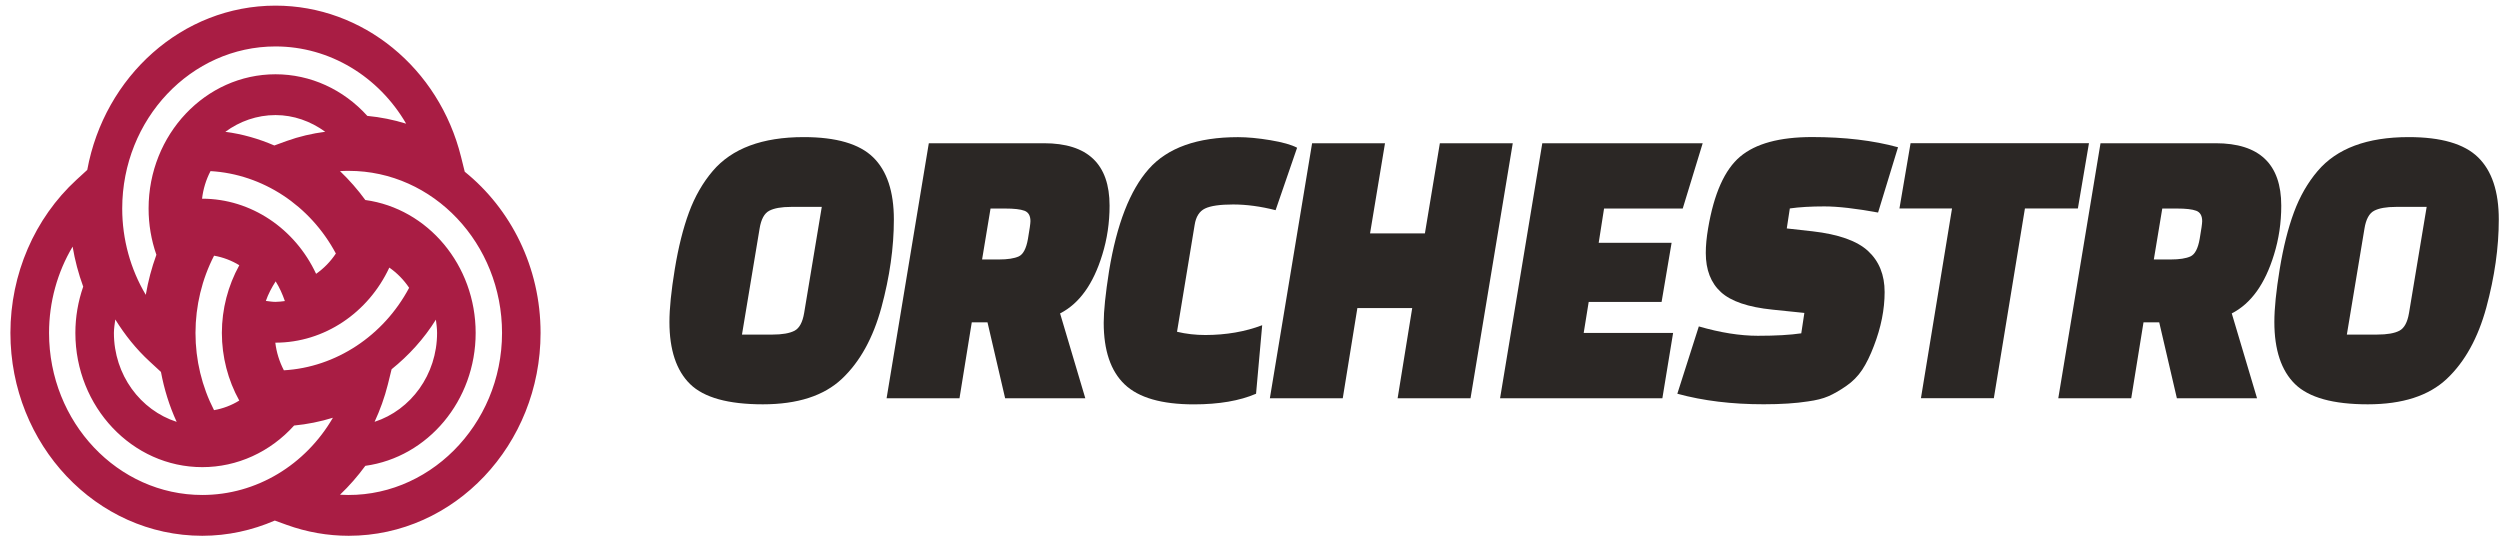
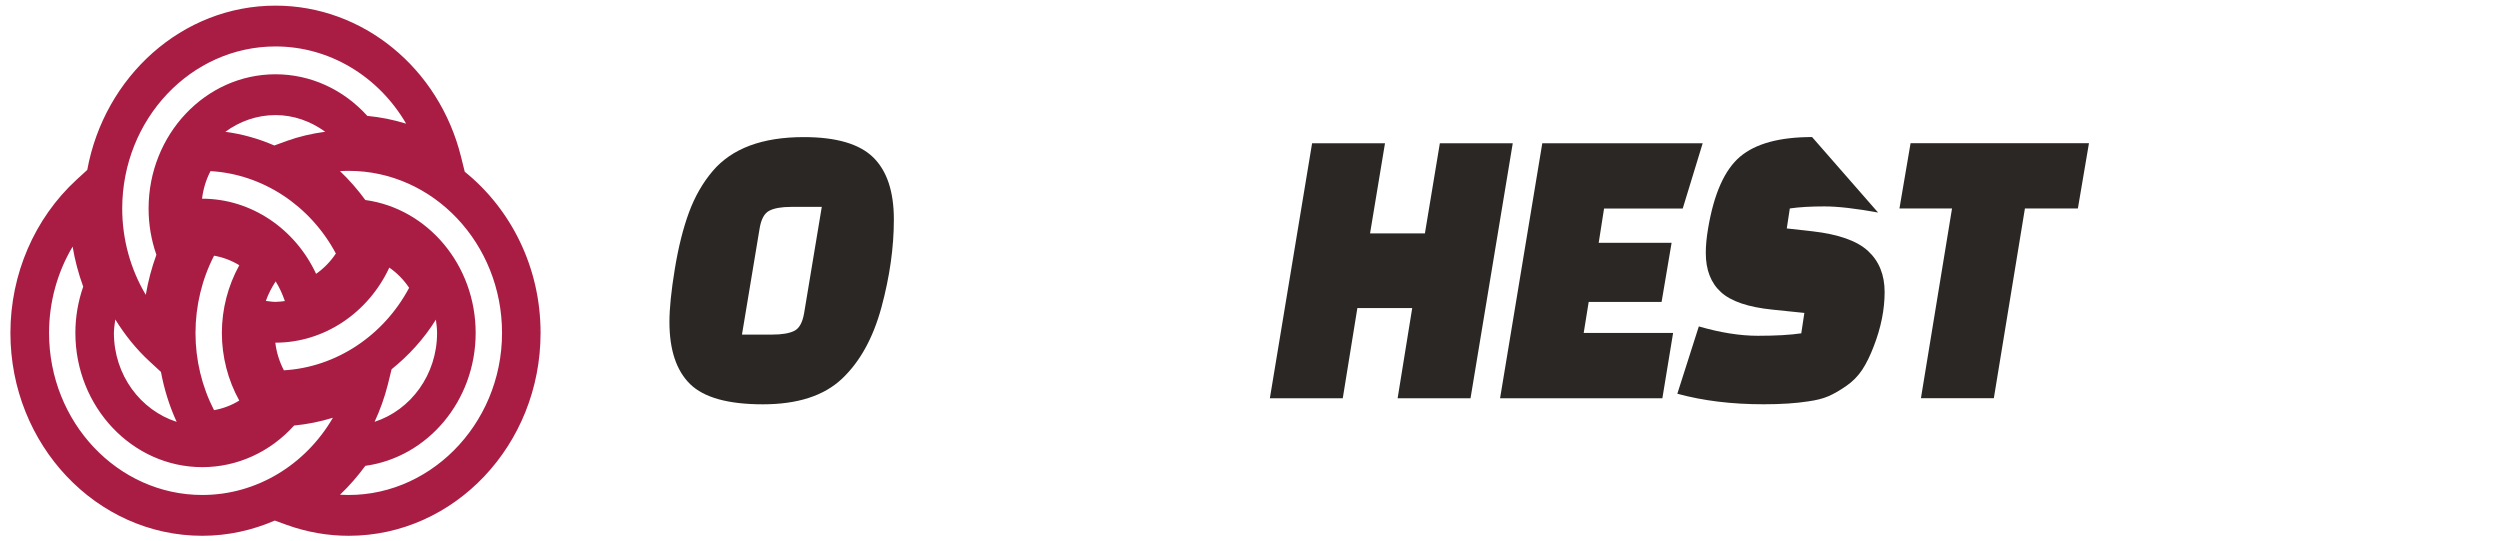
<svg xmlns="http://www.w3.org/2000/svg" width="194" height="42" viewBox="0 0 194 42" fill="none">
  <path d="M36.063 13.325L35.779 12.179C34.065 5.265 28.143 0.437 21.38 0.437C14.142 0.437 8.098 5.936 6.771 13.185L5.937 13.949C2.678 16.944 0.808 21.276 0.808 25.835C0.808 34.515 7.486 41.577 15.694 41.577C17.674 41.577 19.573 41.152 21.325 40.395L22.239 40.727C23.799 41.292 25.421 41.577 27.062 41.577C35.27 41.577 41.948 34.515 41.948 25.835C41.952 20.73 39.632 16.203 36.063 13.325ZM33.917 25.835C33.917 29.075 31.882 31.82 29.068 32.733C29.492 31.816 29.843 30.849 30.097 29.835L30.388 28.654C31.716 27.585 32.892 26.302 33.825 24.805C33.869 25.14 33.917 25.48 33.917 25.835ZM8.946 24.79C9.691 25.991 10.576 27.102 11.623 28.061L12.49 28.861C12.74 30.202 13.142 31.504 13.71 32.737C10.9 31.832 8.839 29.099 8.839 25.835C8.843 25.48 8.898 25.133 8.946 24.79ZM16.612 19.841C17.302 19.962 17.965 20.212 18.57 20.582C17.693 22.169 17.217 23.986 17.217 25.835C17.217 27.683 17.689 29.5 18.567 31.083C17.962 31.458 17.298 31.707 16.608 31.828C15.665 29.991 15.17 27.94 15.17 25.835C15.174 23.729 15.668 21.674 16.612 19.841ZM21.391 21.834C21.686 22.302 21.918 22.82 22.106 23.362C21.867 23.39 21.627 23.425 21.38 23.425C21.14 23.425 20.882 23.382 20.631 23.351C20.816 22.816 21.085 22.313 21.391 21.834ZM22.029 28.736C21.679 28.065 21.454 27.34 21.365 26.591C21.373 26.591 21.376 26.591 21.38 26.591C25.16 26.591 28.581 24.271 30.211 20.765C30.812 21.183 31.332 21.713 31.749 22.333C29.765 26.061 26.067 28.502 22.029 28.736ZM26.063 19.673C25.646 20.301 25.126 20.832 24.529 21.249C22.899 17.743 19.477 15.419 15.694 15.419C15.69 15.419 15.683 15.419 15.679 15.419C15.768 14.666 15.989 13.945 16.336 13.278C20.381 13.512 24.075 15.946 26.063 19.673ZM21.288 11.29C20.078 10.767 18.802 10.4 17.486 10.229C18.596 9.414 19.934 8.93 21.384 8.93C22.781 8.93 24.109 9.406 25.237 10.225C24.219 10.358 23.213 10.592 22.235 10.943L21.288 11.29ZM21.38 3.604C25.591 3.604 29.396 5.947 31.517 9.597C30.536 9.293 29.525 9.09 28.504 8.993C26.645 6.934 24.087 5.764 21.38 5.764C15.952 5.764 11.531 10.436 11.531 16.18C11.531 17.42 11.734 18.621 12.136 19.771C11.767 20.781 11.494 21.818 11.313 22.879C10.13 20.894 9.484 18.578 9.484 16.183C9.488 9.242 14.824 3.604 21.38 3.604ZM3.806 25.835C3.806 23.44 4.451 21.124 5.635 19.139C5.812 20.196 6.088 21.233 6.457 22.243C6.055 23.401 5.849 24.606 5.849 25.835C5.849 31.575 10.266 36.25 15.698 36.25C18.404 36.25 20.967 35.08 22.822 33.021C23.839 32.924 24.85 32.721 25.834 32.417C23.714 36.067 19.912 38.41 15.698 38.41C9.138 38.41 3.806 32.768 3.806 25.835ZM26.384 38.391C27.099 37.709 27.759 36.956 28.349 36.149C33.205 35.478 36.911 31.087 36.911 25.835C36.911 20.578 33.205 16.187 28.349 15.521C27.759 14.713 27.099 13.961 26.384 13.278C26.609 13.263 26.837 13.259 27.066 13.259C33.626 13.259 38.958 18.901 38.958 25.835C38.958 33.01 33.172 38.796 26.384 38.391Z" fill="#A91D44" />
  <path d="M62.367 10.639C64.888 10.639 66.684 11.161 67.756 12.207C68.828 13.253 69.364 14.862 69.364 17.034C69.364 19.209 69.04 21.482 68.398 23.856C67.752 26.23 66.73 28.079 65.333 29.395C63.933 30.715 61.891 31.375 59.2 31.375C56.508 31.375 54.629 30.854 53.556 29.808C52.484 28.761 51.948 27.152 51.948 24.981C51.948 23.946 52.086 22.581 52.364 20.882C52.643 19.183 53.01 17.716 53.465 16.483C53.92 15.249 54.537 14.176 55.309 13.268C56.801 11.517 59.154 10.639 62.367 10.639ZM58.946 17.731L57.577 25.964H59.93C60.702 25.964 61.28 25.862 61.658 25.664C62.035 25.465 62.282 25.003 62.402 24.287L63.77 16.055H61.39C60.635 16.055 60.071 16.156 59.693 16.355C59.312 16.554 59.062 17.015 58.946 17.731Z" fill="#2B2725" />
-   <path d="M84.219 30.903H77.998L76.63 25.015H75.409L74.457 30.903H68.8L72.076 11.115H81.01C84.403 11.115 86.103 12.728 86.103 15.961C86.103 17.292 85.912 18.556 85.539 19.76C84.844 22.04 83.754 23.559 82.262 24.321L84.219 30.903ZM76.866 16.178L76.21 20.135H77.518C78.192 20.135 78.704 20.056 79.053 19.899C79.398 19.741 79.638 19.288 79.769 18.538C79.899 17.787 79.963 17.33 79.963 17.161C79.963 16.741 79.807 16.471 79.501 16.355C79.194 16.238 78.693 16.182 77.998 16.182H76.866V16.178Z" fill="#2B2725" />
-   <path d="M97.946 25.236L97.47 30.554C96.2 31.101 94.592 31.379 92.645 31.379C90.144 31.379 88.353 30.861 87.27 29.826C86.187 28.791 85.648 27.197 85.648 25.044C85.648 24.137 85.785 22.798 86.064 21.024C86.66 17.394 87.686 14.757 89.146 13.111C90.606 11.464 92.913 10.643 96.07 10.643C96.803 10.643 97.643 10.722 98.584 10.879C99.526 11.037 100.217 11.232 100.655 11.464L98.986 16.31C97.816 16.013 96.719 15.867 95.696 15.867C94.673 15.867 93.943 15.972 93.509 16.182C93.072 16.392 92.804 16.816 92.705 17.45L91.337 25.746C92.053 25.915 92.786 25.997 93.541 25.997C95.146 25.993 96.616 25.742 97.946 25.236Z" fill="#2B2725" />
  <path d="M108.456 30.903L109.588 23.904H105.332L104.199 30.903H98.542L101.819 11.115H107.476L106.316 18.114H110.572L111.733 11.115H117.39L114.113 30.903H108.456Z" fill="#2B2725" />
  <path d="M128.94 23.428H123.283L122.895 25.836H129.833L129 30.903H116.406L119.682 11.115H132.129L130.58 16.182H124.475L124.059 18.841H129.716L128.94 23.428Z" fill="#2B2725" />
-   <path d="M130.161 30.554L131.829 25.329C133.497 25.813 135.024 26.057 136.414 26.057C137.804 26.057 138.925 25.993 139.779 25.866L140.018 24.283L137.546 24.028C135.659 23.837 134.326 23.383 133.543 22.667C132.76 21.95 132.369 20.938 132.369 19.629C132.369 19.059 132.429 18.425 132.548 17.727C133.003 15.027 133.832 13.167 135.035 12.154C136.234 11.142 138.096 10.635 140.618 10.635C143.14 10.635 145.362 10.898 147.287 11.427L145.739 16.493C144.011 16.178 142.621 16.017 141.57 16.017C140.519 16.017 139.623 16.07 138.89 16.175L138.654 17.727L140.65 17.949C142.674 18.181 144.113 18.691 144.967 19.483C145.82 20.274 146.247 21.335 146.247 22.663C146.247 24.013 145.968 25.408 145.415 26.841C145.136 27.58 144.833 28.198 144.508 28.694C144.18 29.189 143.764 29.612 143.256 29.961C142.748 30.31 142.29 30.573 141.87 30.753C141.454 30.933 140.928 31.064 140.294 31.15C139.359 31.296 138.22 31.371 136.869 31.371C134.397 31.375 132.164 31.101 130.161 30.554Z" fill="#2B2725" />
+   <path d="M130.161 30.554L131.829 25.329C133.497 25.813 135.024 26.057 136.414 26.057C137.804 26.057 138.925 25.993 139.779 25.866L140.018 24.283L137.546 24.028C135.659 23.837 134.326 23.383 133.543 22.667C132.76 21.95 132.369 20.938 132.369 19.629C132.369 19.059 132.429 18.425 132.548 17.727C133.003 15.027 133.832 13.167 135.035 12.154C136.234 11.142 138.096 10.635 140.618 10.635L145.739 16.493C144.011 16.178 142.621 16.017 141.57 16.017C140.519 16.017 139.623 16.07 138.89 16.175L138.654 17.727L140.65 17.949C142.674 18.181 144.113 18.691 144.967 19.483C145.82 20.274 146.247 21.335 146.247 22.663C146.247 24.013 145.968 25.408 145.415 26.841C145.136 27.58 144.833 28.198 144.508 28.694C144.18 29.189 143.764 29.612 143.256 29.961C142.748 30.31 142.29 30.573 141.87 30.753C141.454 30.933 140.928 31.064 140.294 31.15C139.359 31.296 138.22 31.371 136.869 31.371C134.397 31.375 132.164 31.101 130.161 30.554Z" fill="#2B2725" />
  <path d="M161.243 16.178H157.134L154.722 30.899H149.065L151.477 16.178H147.397L148.261 11.111H162.104L161.243 16.178Z" fill="#2B2725" />
-   <path d="M175.146 30.903H168.925L167.556 25.015H166.336L165.384 30.903H159.723L163 11.115H171.933C175.326 11.115 177.026 12.728 177.026 15.961C177.026 17.292 176.836 18.556 176.462 19.76C175.767 22.04 174.677 23.559 173.185 24.321L175.146 30.903ZM167.793 16.178L167.137 20.135H168.445C169.119 20.135 169.63 20.056 169.979 19.899C170.325 19.741 170.565 19.288 170.695 18.538C170.826 17.787 170.889 17.33 170.889 17.161C170.889 16.741 170.734 16.471 170.427 16.355C170.12 16.238 169.62 16.182 168.925 16.182H167.793V16.178Z" fill="#2B2725" />
-   <path d="M186.909 10.639C189.43 10.639 191.225 11.16 192.298 12.207C193.37 13.253 193.906 14.862 193.906 17.034C193.906 19.209 193.581 21.482 192.94 23.856C192.294 26.23 191.271 28.078 189.875 29.395C188.475 30.715 186.432 31.375 183.741 31.375C181.05 31.375 179.171 30.854 178.098 29.808C177.026 28.761 176.49 27.152 176.49 24.981C176.49 23.946 176.628 22.58 176.906 20.881C177.185 19.183 177.552 17.716 178.007 16.482C178.462 15.248 179.079 14.176 179.851 13.268C181.34 11.517 183.692 10.639 186.909 10.639ZM183.484 17.731L182.116 25.963H184.468C185.244 25.963 185.819 25.862 186.196 25.663C186.574 25.465 186.82 25.003 186.94 24.287L188.309 16.055H185.928C185.173 16.055 184.609 16.156 184.232 16.355C183.851 16.553 183.6 17.015 183.484 17.731Z" fill="#2B2725" />
</svg>